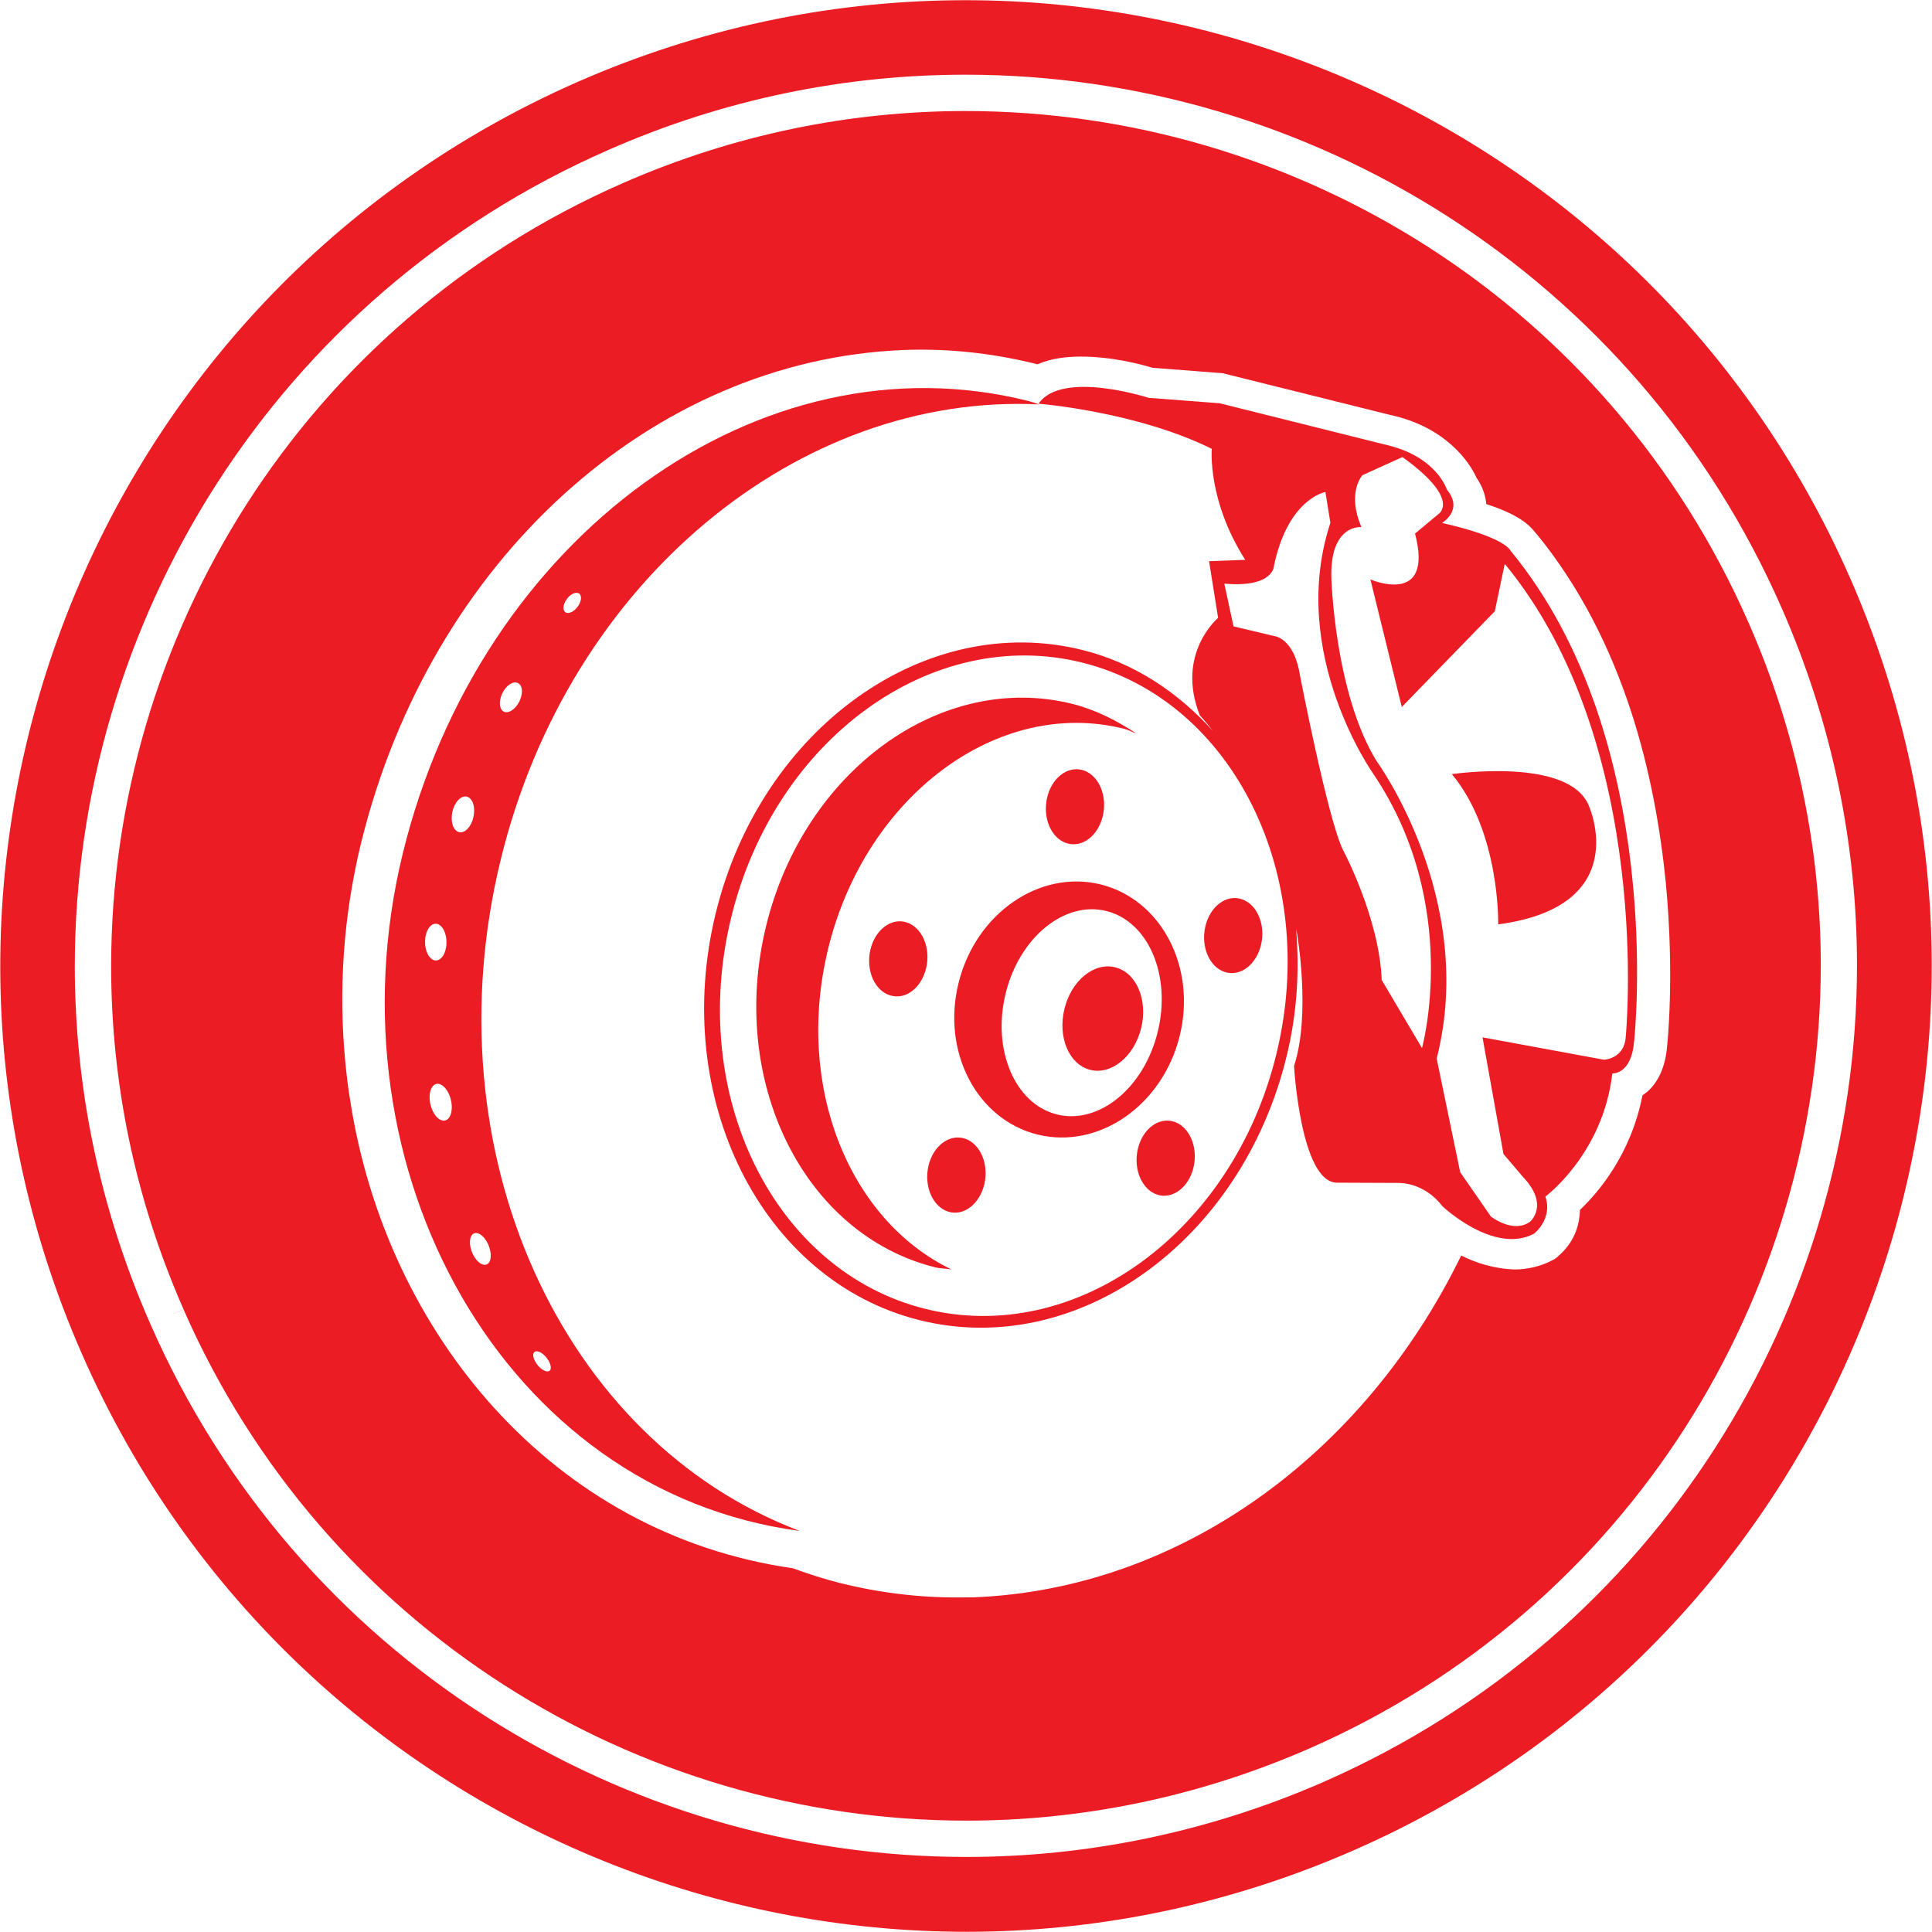
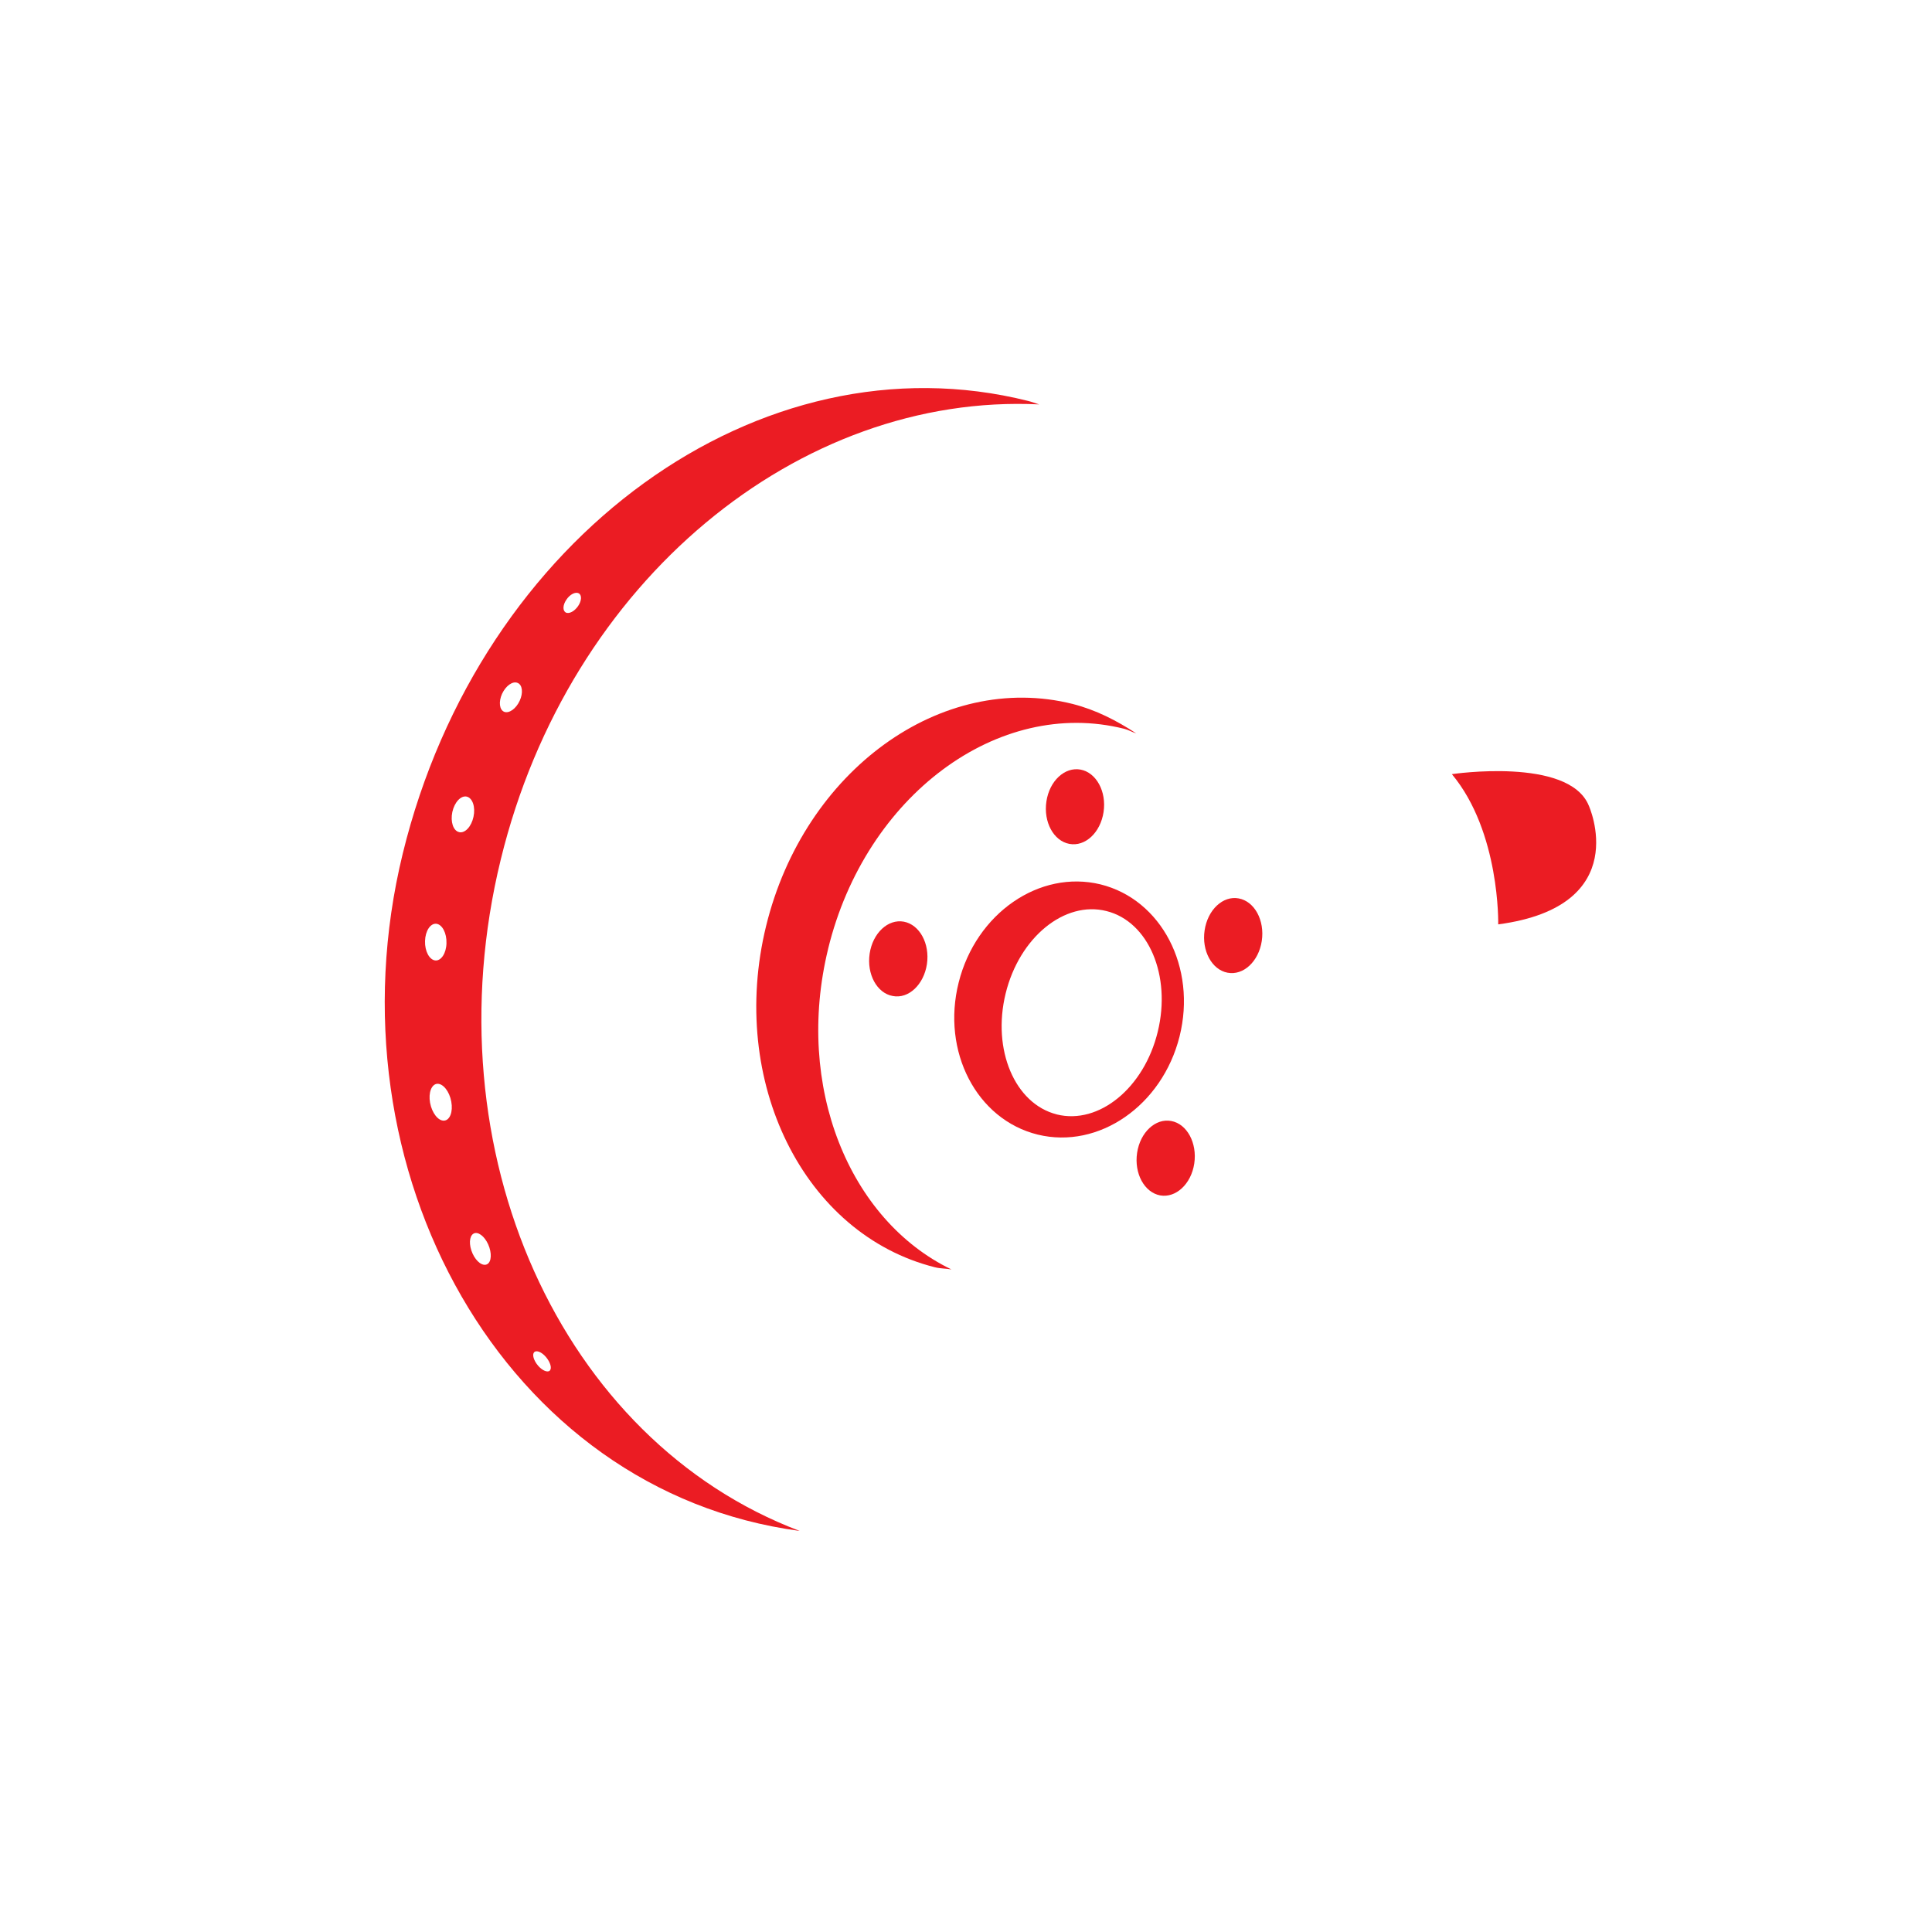
<svg xmlns="http://www.w3.org/2000/svg" id="Layer_1" version="1.1" viewBox="0 0 53 53">
  <defs>
    <style> .st0 { fill: #eb1c23; } </style>
  </defs>
  <path class="st0" d="M41.1,25.358c3.745-.499,2.483-3.262,2.483-3.262-.553-1.337-3.754-.859-3.754-.859,1.327,1.593,1.271,4.121,1.271,4.121Z" />
  <path class="st0" d="M32.358,28.435c.476-1.897-.497-3.761-2.168-4.174-1.675-.408-3.416.794-3.891,2.692-.477,1.893.494,3.76,2.168,4.172,1.676.41,3.415-.797,3.891-2.69ZM28.99,30.571c-1.151-.29-1.78-1.774-1.403-3.315.376-1.541,1.617-2.554,2.767-2.263,1.154.288,1.783,1.772,1.406,3.311-.374,1.541-1.614,2.555-2.769,2.268Z" />
  <path class="st0" d="M32.13,30.752c-.433-.081-.852.311-.936.873-.085.565.199,1.087.632,1.168.43.077.852-.312.936-.875.084-.562-.199-1.087-.632-1.166Z" />
  <path class="st0" d="M33.676,26.684c.435.082.853-.309.938-.871.085-.565-.199-1.087-.632-1.167-.433-.082-.852.311-.936.875-.085.561.2,1.084.63,1.163Z" />
-   <path class="st0" d="M30.594,26.537c-.579-.149-1.206.363-1.394,1.141-.19.777.128,1.526.708,1.671.581.146,1.204-.367,1.397-1.141.19-.777-.128-1.526-.711-1.671Z" />
  <path class="st0" d="M22.717,26.031c1.025-4.201,4.664-6.908,8.123-6.038.117.029.216.091.331.126-.536-.35-1.106-.645-1.746-.808-3.6-.902-7.366,1.824-8.409,6.093-1.042,4.266,1.033,8.459,4.633,9.361.149.038.3.032.451.059-2.807-1.354-4.302-5.025-3.382-8.794Z" />
  <path class="st0" d="M28.706,21.985c-.085.563.196,1.084.629,1.165.436.082.854-.31.939-.874.085-.563-.2-1.084-.632-1.164-.433-.079-.852.31-.936.873Z" />
-   <path class="st0" d="M26.39,31.215c-.435-.081-.854.309-.94.873-.082.565.2,1.085.635,1.169.432.079.852-.31.938-.877.083-.565-.201-1.083-.632-1.165Z" />
-   <path class="st0" d="M34.16,15.358l-.992.037.248,1.555s-1.172.979-.502,2.674c0,0,.143.149.361.43-.958-1.061-2.152-1.864-3.566-2.219-4.326-1.087-8.838,2.148-10.076,7.223-1.24,5.075,1.261,10.069,5.582,11.155,4.328,1.085,8.837-2.151,10.077-7.223.293-1.192.36-2.376.263-3.508l.026.123s.386,2.211-.082,3.637c0,0,.18,3.194,1.176,3.202l1.675.007s.699-.041,1.215.635c0,0,1.414,1.344,2.52.756,0,0,.518-.402.309-1.016,0,0,1.582-1.172,1.836-3.378,0,0,.522.037.597-.872,0,0,.92-8.241-3.391-13.471,0,0-.122-.363-1.878-.759,0,0,.606-.351.132-.917,0,0-.278-.925-1.72-1.239l-4.509-1.127-1.955-.15s-2.377-.772-3.017.162c0,0,2.68.211,4.754,1.238,0,0-.128,1.404.916,3.044ZM35.014,28.918c-1.195,4.895-5.512,8.021-9.642,6.985-4.13-1.037-6.51-5.844-5.312-10.739,1.194-4.894,5.509-8.02,9.641-6.984,4.131,1.038,6.51,5.845,5.313,10.738ZM37.348,14.461c-.411-.955.028-1.426.028-1.426l1.097-.496c1.636,1.175.983,1.567.983,1.567l-.638.531c.528,2.016-1.224,1.259-1.224,1.259l.861,3.499,2.552-2.627.272-1.301c4.114,4.992,3.318,12.99,3.318,12.99-.044.595-.597.614-.597.614l-3.331-.614.575,3.2.53.623c.745.78.199,1.236.199,1.236-.47.335-1.075-.145-1.075-.145l-.841-1.214-.645-3.117c1.116-4.385-1.649-8.161-1.649-8.161-1.154-1.874-1.241-5.034-1.241-5.034-.036-1.483.827-1.384.827-1.384ZM34.95,15.513c.391-1.843,1.41-2.016,1.41-2.016l.136.845c-1.179,3.589,1.189,6.904,1.189,6.904,2.414,3.592,1.324,7.505,1.324,7.505l-1.105-1.867c-.064-1.695-1.052-3.547-1.052-3.547-.417-.809-1.192-4.819-1.192-4.819-.164-1.037-.717-1.072-.717-1.072l-1.104-.263-.253-1.172c1.371.119,1.364-.497,1.364-.497Z" />
  <path class="st0" d="M23.857,26.16c-.084.563.199,1.086.633,1.163.433.085.852-.31.938-.874.083-.563-.199-1.082-.633-1.165-.436-.08-.852.312-.938.875Z" />
  <path class="st0" d="M21.933,41.996c-6.525-2.471-10.159-10.39-8.195-18.42,1.87-7.659,8.195-12.802,14.77-12.482-.103-.029-.199-.07-.303-.095-7.35-1.845-15.03,3.714-17.156,12.415-2.124,8.699,2.794,17.503,10.884,18.583ZM15.537,16.452c.097-.148.25-.223.339-.176.088.048.082.204-.016.348-.098.145-.25.226-.338.179-.091-.05-.085-.205.015-.351ZM13.773,19.033c.102-.219.289-.355.424-.3.134.051.161.272.06.49-.101.221-.293.355-.425.304-.132-.053-.158-.274-.059-.495ZM11.969,25.341c.162.019.288.256.279.534-.006.275-.146.487-.307.473-.163-.019-.29-.256-.281-.533.007-.278.147-.489.309-.474ZM12.181,30.742c-.161.009-.332-.212-.383-.49-.05-.279.041-.512.2-.521.16-.006.332.212.382.49.051.278-.038.512-.199.521ZM12.595,22.827c-.161-.035-.243-.285-.186-.553.059-.269.236-.456.394-.421.161.038.245.286.186.555-.057.268-.234.458-.394.42ZM13.322,34.695c-.138.023-.313-.153-.392-.394-.079-.241-.032-.45.104-.475.137-.022.313.156.391.395.079.243.032.453-.103.474ZM15.06,37.615c-.082.034-.234-.053-.339-.202-.105-.148-.125-.298-.044-.334.082-.04.234.048.339.198.105.15.126.298.044.338Z" />
-   <path class="st0" d="M26.512,49.945c3.143,0,6.337-.636,9.404-1.978,8.792-3.855,14.03-12.46,14.033-21.485,0-3.145-.638-6.342-1.981-9.399-3.859-8.797-12.456-14.037-21.482-14.037-3.146,0-6.34.634-9.407,1.981C8.286,8.883,3.049,17.483,3.049,26.508c0,3.142.634,6.337,1.985,9.407l-.455.204.455-.201c3.852,8.79,12.454,14.027,21.478,14.027ZM9.912,23.102c1.903-7.733,7.972-13.228,14.874-13.5.128-.007.254-.009.377-.009,1.077-.01,2.174.122,3.262.391l.035.01c.395-.171.803-.209,1.178-.212.867-.002,1.669.213,1.975.307l1.928.149,4.566,1.138c1.567.329,2.218,1.324,2.397,1.729.148.215.243.457.266.696l.001.026c.761.25,1.138.497,1.367.81l.004-.004c2.444,2.984,3.268,6.715,3.555,9.576.247,2.585.038,4.481.035,4.502-.044.541-.234.967-.544,1.241l-.131.097c-.316,1.619-1.211,2.664-1.715,3.142-.016.857-.582,1.242-.635,1.305l-.062.045-.067.035c-.317.167-.679.246-1.017.249-.586-.018-1.081-.184-1.476-.383-2.676,5.485-7.733,9.155-13.375,9.377-.114,0-.237.003-.366.003-1.094.009-2.203-.121-3.309-.398-.448-.114-.876-.252-1.283-.402-6.602-.946-11.143-6.45-12.138-12.789-.062-.364-.106-.73-.141-1.097-.191-1.962-.059-4.002.438-6.035Z" />
-   <path class="st0" d="M50.755,15.861C44.878,2.465,29.257-3.632,15.857,2.242,2.463,8.122-3.632,23.747,2.247,37.141c5.87,13.396,21.497,19.491,34.892,13.616,13.396-5.875,19.492-21.501,13.616-34.896ZM36.317,48.88c-3.195,1.397-6.528,2.061-9.805,2.061-9.407,0-18.375-5.461-22.389-14.625-1.406-3.199-2.071-6.532-2.071-9.808,0-9.405,5.465-18.37,14.629-22.391,3.192-1.407,6.526-2.068,9.805-2.068,9.404,0,18.371,5.467,22.391,14.632,1.401,3.19,2.065,6.522,2.065,9.8,0,9.405-5.462,18.375-14.625,22.398Z" />
</svg>